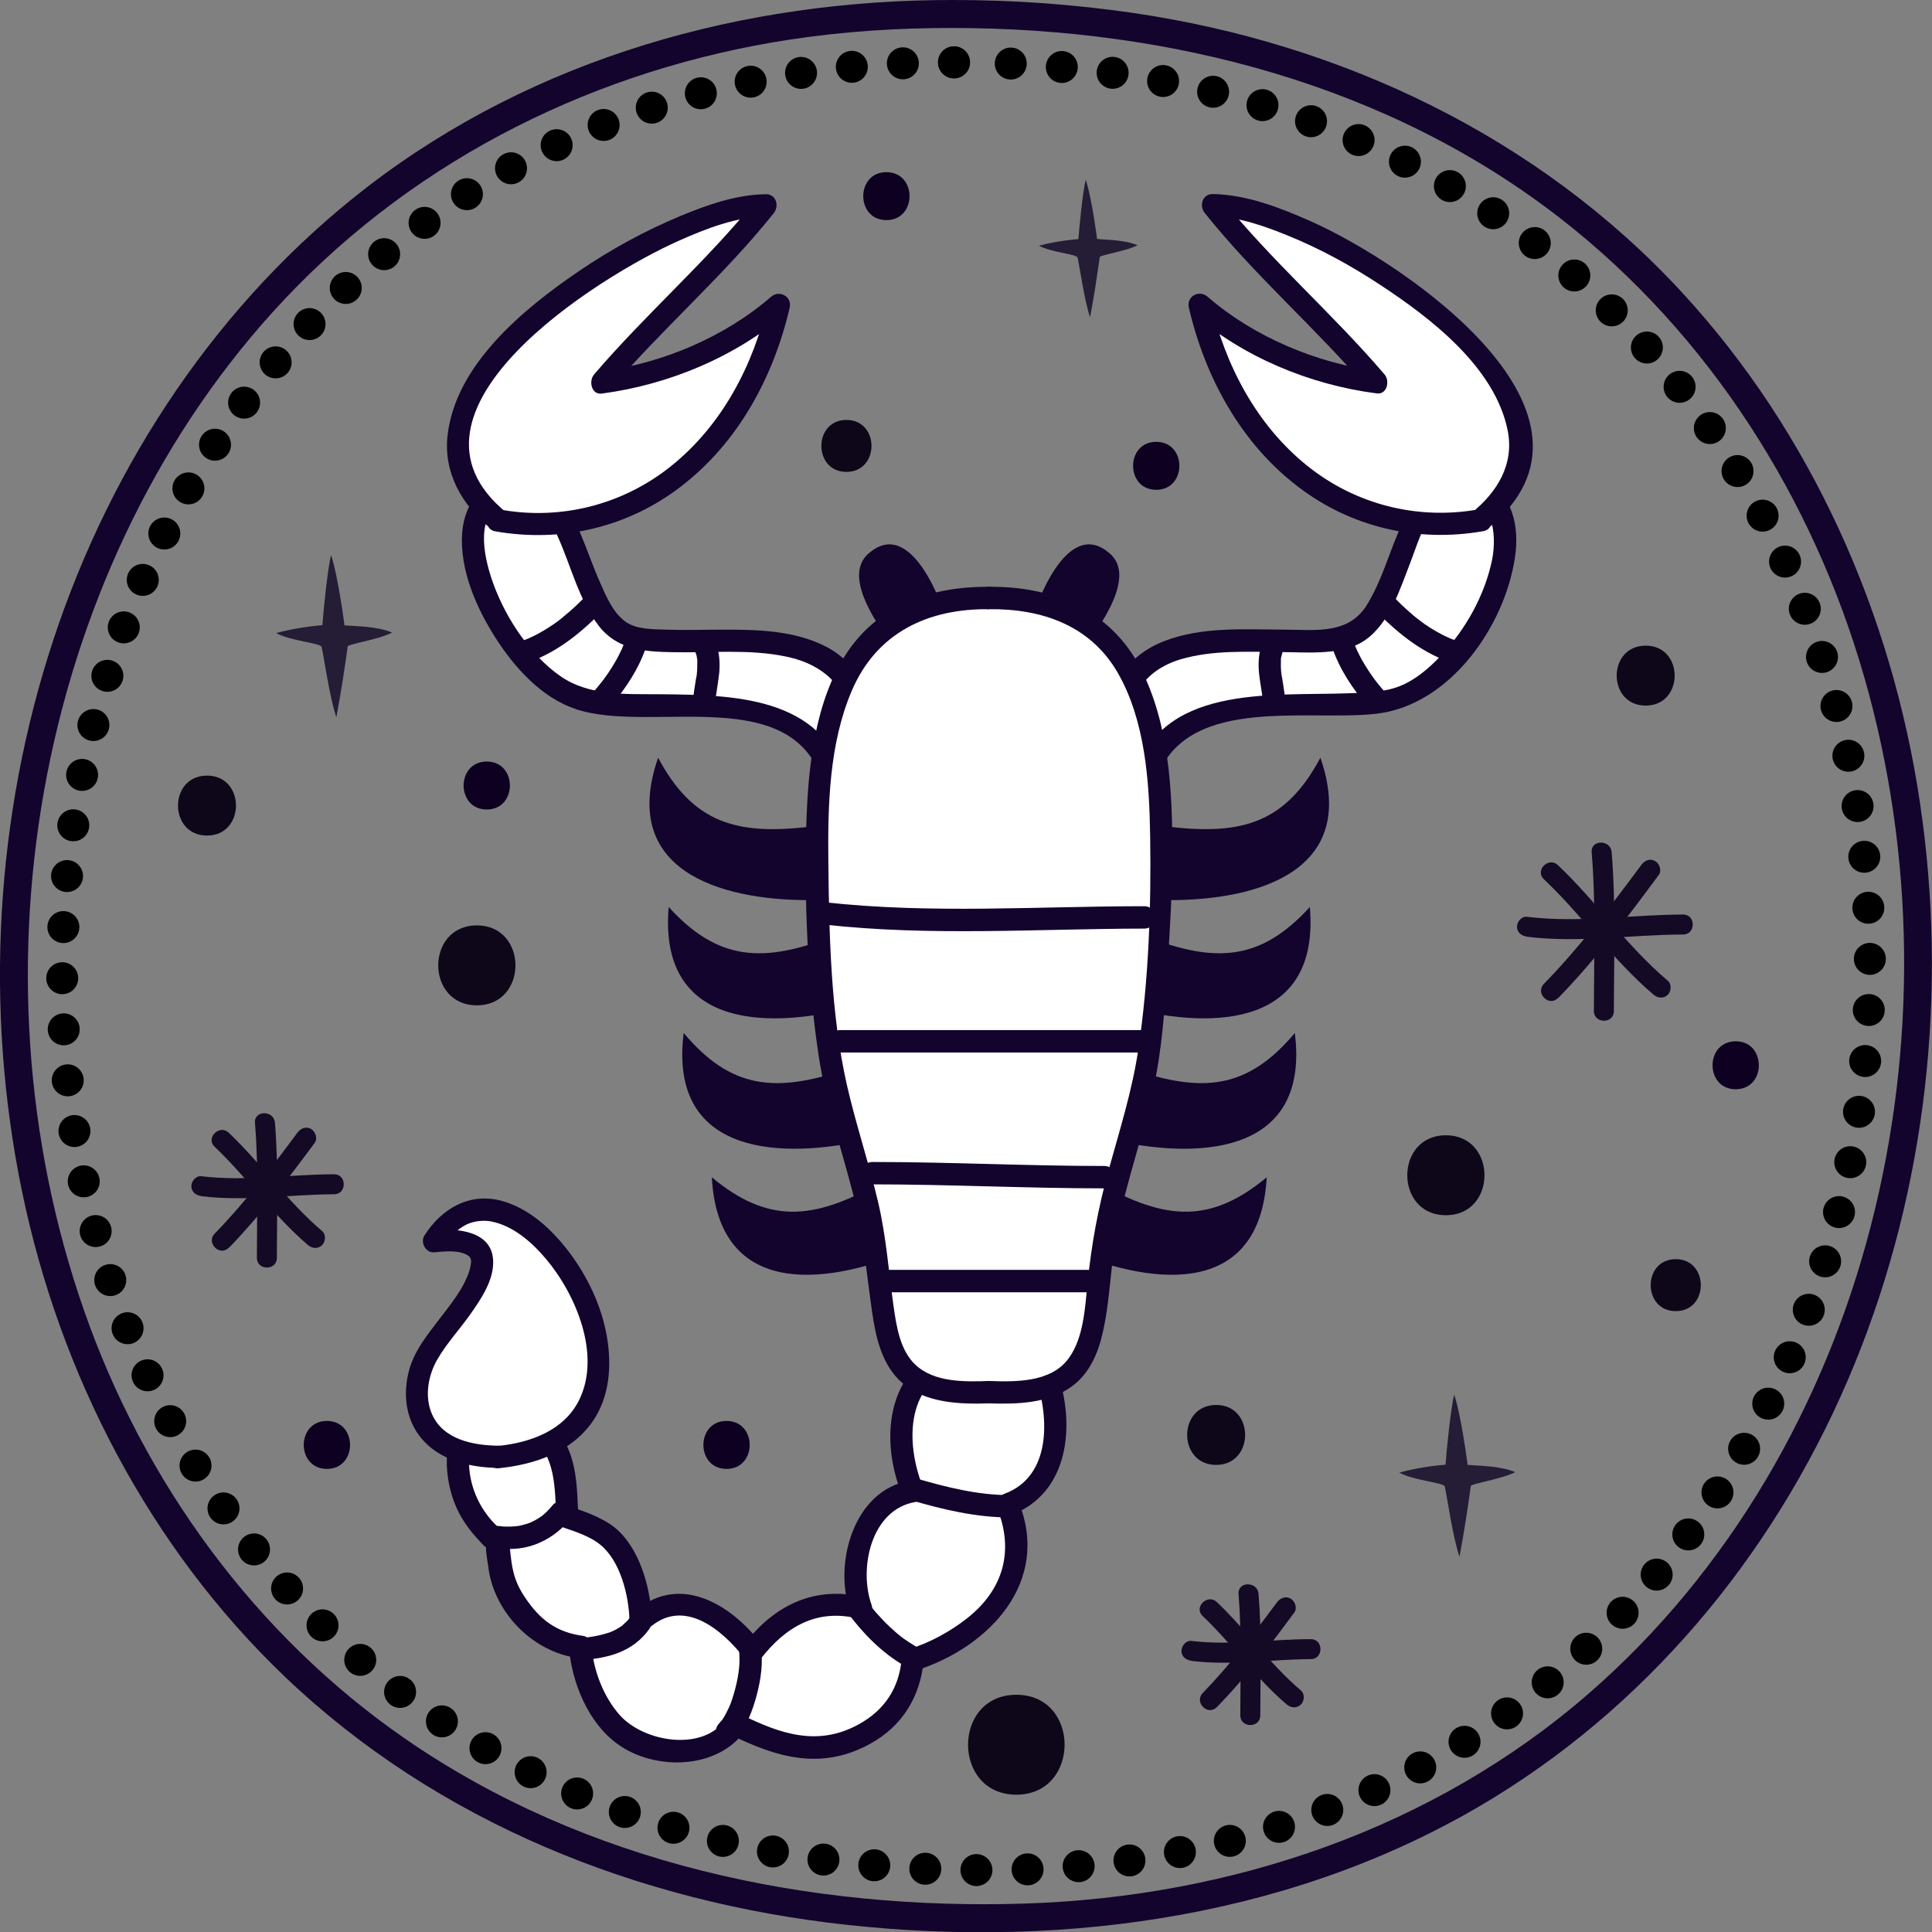
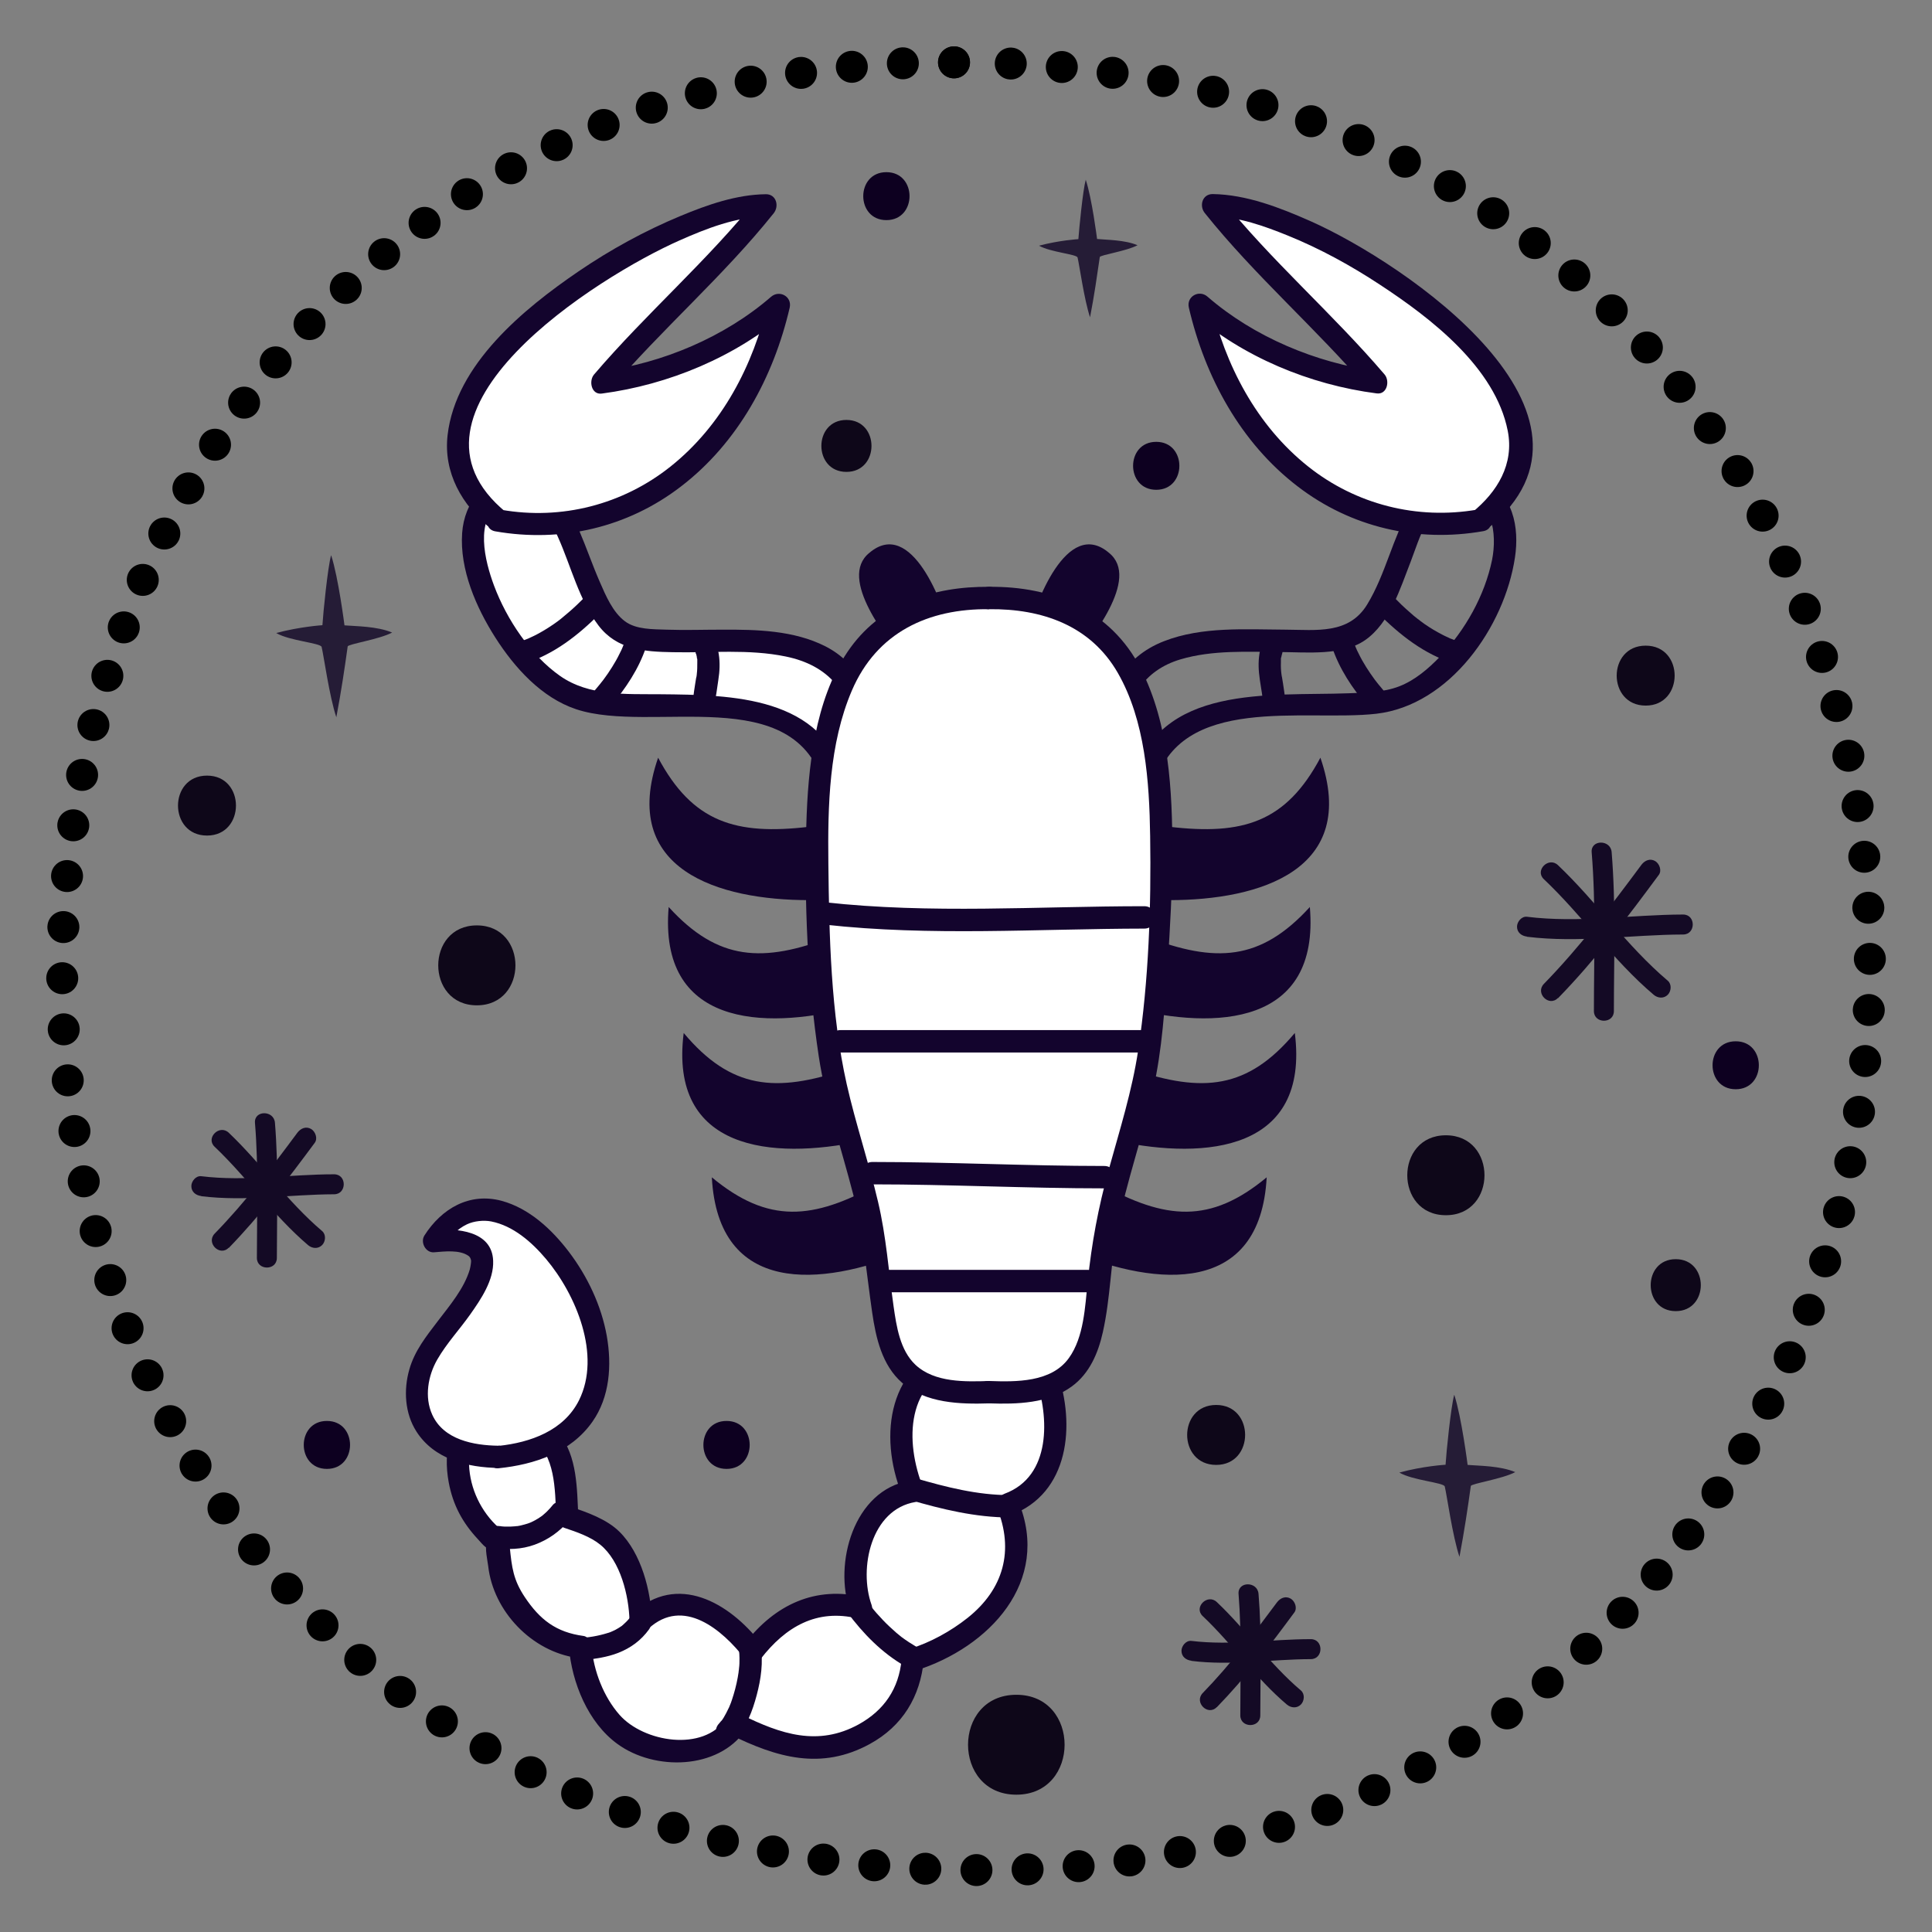
<svg xmlns="http://www.w3.org/2000/svg" id="Calque_2" data-name="Calque 2" viewBox="0 0 120.86 120.87">
  <rect x="0" y="0" width="120.86" height="120.87" fill="#808080" stroke="none" />
  <defs>
    <style>
      .cls-1 {
        fill: #13042d;
      }

      .cls-2 {
        fill: #fff;
      }

      .cls-3 {
        fill: #0d0020;
      }

      .cls-4 {
        stroke-dasharray: 0 3.2;
      }

      .cls-4, .cls-5 {
        fill: none;
        stroke: #000;
        stroke-linecap: round;
        stroke-linejoin: round;
        stroke-width: 2px;
      }

      .cls-6 {
        fill: #140a25;
      }

      .cls-7 {
        fill: #251c36;
      }

      .cls-8 {
        fill: #0e0719;
      }
    </style>
  </defs>
  <g id="OBJECTS">
    <g>
      <g>
-         <path class="cls-1" d="M59.64,0c-13.14-.02-26.18,3.62-36.67,11.7C13.69,18.86,7,28.92,3.34,40.02-.31,51.08-.98,63.13,1.38,74.54s7.95,22.24,16.43,30.34c9.56,9.13,22.12,14.11,35.15,15.53,13.93,1.52,28.46-.56,40.53-7.98,10.24-6.3,17.96-15.96,22.5-27.04,4.54-11.08,5.88-23.4,4.11-35.22-1.76-11.78-6.78-23.1-14.89-31.89C96.25,8.57,83.95,2.73,70.95.82,67.2.27,63.43,0,59.64,0c-1.13,0-1.13,1.75,0,1.75,13.57.02,27.23,3.52,38.05,11.97,9.23,7.21,15.71,17.42,18.93,28.63,3.2,11.13,3.31,23.14.41,34.35-2.89,11.2-8.86,21.6-17.62,29.22-9.76,8.5-22.41,12.74-35.25,13.16-13.59.44-27.49-2.49-38.8-10.3-9.41-6.5-16.37-16.08-20.12-26.85-3.72-10.67-4.45-22.35-2.3-33.44,2.14-11.05,7.14-21.59,14.9-29.81C26.22,9.82,37.42,4.3,49.45,2.47c3.37-.51,6.79-.73,10.2-.72,1.13,0,1.13-1.75,0-1.75h0Z" />
        <g>
          <line class="cls-5" x1="59.68" y1="3.9" x2="59.68" y2="3.9" />
          <path class="cls-4" d="M56.48,3.96C-13.71,7.05-15.94,119.03,63.73,116.96c70.22-2.07,72.58-111.51-2.44-113.05" />
          <line class="cls-5" x1="59.68" y1="3.9" x2="59.68" y2="3.9" />
        </g>
      </g>
      <g>
        <g>
          <path class="cls-1" d="M50.62,51.72c-4.59.54-7.29-.27-9.45-4.32-2.43,7.02,3.78,8.91,9.45,8.91" />
          <path class="cls-1" d="M52.05,58.6c-4.32,1.65-7.13,1.53-10.22-1.86-.63,7.4,5.86,7.71,11.35,6.31" />
          <path class="cls-1" d="M52.91,66.9c-4.38,1.48-7.19,1.24-10.14-2.28-.93,7.37,5.54,7.94,11.09,6.77" />
          <path class="cls-1" d="M54.91,74.08c-4.05,2.23-6.85,2.5-10.38-.43.4,7.42,6.87,6.82,12.12,4.68" />
          <path class="cls-1" d="M73.15,51.72c4.59.54,7.29-.27,9.45-4.32,2.43,7.02-3.78,8.91-9.45,8.91" />
          <path class="cls-1" d="M71.72,58.6c4.31,1.65,7.13,1.53,10.22-1.86.63,7.4-5.86,7.71-11.35,6.31" />
          <path class="cls-1" d="M70.86,66.9c4.38,1.48,7.19,1.24,10.14-2.28.93,7.37-5.54,7.94-11.09,6.77" />
          <path class="cls-1" d="M68.86,74.08c4.05,2.23,6.85,2.5,10.38-.43-.4,7.42-6.87,6.82-12.12,4.68" />
        </g>
        <g>
          <g>
            <path class="cls-2" d="M60.07,84.66c-5.86,1.54-2.97,8.64-2.97,8.64-2.76.32-4.36,4.46-3.24,7.29-2.97-.81-5.13.54-6.75,2.7-1.62-2.16-4.59-4.32-7.02-1.89,0-1.62-.54-3.24-1.62-4.86-.54-.81-2.97-1.62-2.97-1.62,0,0-.17-3.38-.54-4.05-2.08-3.76-7.83-3.51-5.94,2.7.27,1.35,2.16,2.97,2.16,2.97,0,0,0,2.43.54,2.97,1.08,1.62,1.87,3.22,4.59,3.51,0,0,.27,3.78,2.97,5.67,2.16,1.08,5.4,1.35,6.75-.81,2.16,1.08,4.59,2.16,7.02,1.08,2.7-1.08,3.88-2.78,4.05-5.13,0,0,8.94-2.79,5.94-9.72,3.24-1.08,3.51-5.13,2.43-8.1" />
            <path class="cls-1" d="M59.88,83.99c-4.31,1.23-4.95,5.79-3.46,9.5l.49-.86c-3.51.58-4.78,5.2-3.73,8.15l.86-.86c-3.03-.74-5.57.47-7.43,2.88h.99c-1.98-2.55-5.23-4.43-8.01-1.89l1.19.49c-.05-1.86-.66-4.23-2.03-5.58-.8-.79-2.03-1.22-3.08-1.57l.51.67c-.09-1.78-.05-3.81-1.22-5.26s-3.04-2.37-4.83-1.8c-2.08.66-2.41,3-2.06,4.87.26,1.4.85,2.51,1.82,3.55.16.17.32.38.51.52.57.41-.14-.04.06-.22-.16.14.06,1.2.08,1.39.32,2.84,2.74,5.35,5.56,5.74l-.51-.67c.18,2.22,1.2,4.73,3.04,6.06,2.32,1.69,6.28,1.61,7.99-.85l-.96.25c2.93,1.45,5.71,2.26,8.75.6,2.05-1.12,3.16-2.96,3.38-5.26l-.51.67c4.6-1.45,8.49-5.56,6.43-10.58l-.49.86c3.69-1.37,4.06-5.67,2.92-8.96-.29-.85-1.65-.48-1.35.37.85,2.46.99,6.15-1.94,7.24-.32.12-.64.49-.49.86,1.1,2.69.42,5.12-1.83,6.91-1.06.84-2.33,1.54-3.62,1.94-.32.1-.48.35-.51.67-.17,1.82-1.09,3.17-2.68,4.05-2.55,1.4-4.88.61-7.33-.6-.36-.18-.73-.08-.96.25-1.45,2.1-5.17,1.46-6.67-.24-1-1.13-1.63-2.76-1.75-4.27-.02-.27-.2-.63-.51-.67-1.71-.23-2.73-1.02-3.67-2.43-.72-1.08-.81-1.85-.94-3.12-.08-.79-.56-1.04-1.09-1.62-1-1.11-1.55-2.59-1.45-4.1.16-2.26,2.41-2.38,3.91-1.18s1.45,3.21,1.54,5.02c.02.33.21.57.51.67.75.25,1.63.55,2.24,1.05,1.27,1.03,1.79,3.2,1.83,4.76.02.62.75.91,1.19.49,2.17-1.99,4.6.05,6.03,1.89.21.27.78.27.99,0,1.55-2,3.5-3.15,6.07-2.52.48.12,1.05-.34.86-.86-.81-2.28-.03-5.97,2.75-6.43.35-.06.62-.54.49-.86-1.18-2.95-1.09-6.76,2.48-7.78.86-.25.5-1.6-.37-1.35h0Z" />
          </g>
          <g>
            <path class="cls-2" d="M31.18,91.14c-5.72,0-5.94-4.59-4.05-7.02,1.08-1.62,6.21-7.02,0-6.48,5.21-8.32,17.82,12.15,4.05,13.5" />
            <path class="cls-1" d="M31.18,90.44c-1.55-.02-3.43-.37-4.14-1.94-.5-1.1-.27-2.44.32-3.46s1.39-1.87,2.06-2.82,1.48-2.14,1.43-3.35c-.07-1.89-2.28-2.04-3.71-1.92l.6,1.05c.38-.6.84-1.11,1.47-1.41.44-.21,1.05-.27,1.52-.18,1.36.27,2.52,1.27,3.43,2.35,1.87,2.22,3.47,6.01,2.06,8.84-.95,1.9-3.04,2.64-5.03,2.85-.89.09-.9,1.49,0,1.4,2.25-.23,4.52-.99,5.87-2.91,1.09-1.55,1.22-3.54.9-5.36-.34-1.91-1.21-3.74-2.38-5.28-1.06-1.39-2.47-2.71-4.2-3.18-2.02-.54-3.76.49-4.83,2.17-.27.43.08,1.09.6,1.05.64-.05,1.62-.18,2.18.24.06.05.11.13.14.27.01.09-.03.36-.08.56-.35,1.19-1.25,2.25-1.99,3.22s-1.46,1.87-1.79,3.03c-.37,1.28-.29,2.75.44,3.89,1.11,1.74,3.21,2.26,5.16,2.28.9,0,.9-1.39,0-1.4h0Z" />
          </g>
          <g>
            <path class="cls-1" d="M30.89,96.82c.86.14,1.74.11,2.56-.19s1.56-.81,2.12-1.49c.23-.28.3-.72,0-.99-.26-.23-.74-.3-.99,0-.11.14-.23.27-.36.4-.07.07-.14.13-.21.19-.03.03-.06.05-.09.08.1-.09,0,0-.03.02-.14.1-.28.19-.43.27-.08.04-.16.08-.24.12-.01,0-.13.05-.05.02.09-.03-.08.03-.08.03-.16.06-.32.1-.48.14-.09.02-.17.04-.26.05-.08.01-.05,0,0,0-.04,0-.08,0-.12.01-.18.02-.36.02-.54.02-.08,0-.16,0-.24-.01-.05,0-.1-.01-.15-.02-.11-.01.17.03-.03,0-.36-.06-.77.09-.86.49-.08.34.1.8.49.86h0Z" />
            <path class="cls-1" d="M39.39,101.21c-.08.11.05-.05,0,.01-.02.03-.05.06-.07.08-.05.06-.11.12-.17.18s-.11.11-.17.16c-.01.01-.1.08-.03.03.08-.06-.04.02-.05.04-.13.09-.26.17-.39.24-.07.03-.14.07-.21.1-.09.04.12-.04.03-.01-.04.01-.08.03-.12.05-.28.1-.58.18-.87.24-.15.03-.31.06-.47.08-.08.01-.16.02-.24.03-.1.01-.01-.01.03,0-.04,0-.12.02-.16.02-.36.05-.72.29-.7.7.02.34.31.75.7.7.73-.09,1.48-.19,2.17-.46.79-.31,1.43-.78,1.93-1.47.22-.3.06-.79-.25-.96-.36-.19-.73-.07-.96.25h0Z" />
            <path class="cls-1" d="M46.24,103.33s.01.19,0,0c0,.04,0,.09.01.13,0,.09.01.18.01.27,0,.21,0,.43-.03.64,0,.05-.01.11-.02.16,0,.05-.02.15,0,.04-.02.12-.04.25-.06.37-.04.24-.1.48-.16.72s-.13.45-.2.67c-.04.12-.08.24-.13.35-.02.04-.06.14-.02.05-.02.05-.04.1-.07.15-.09.19-.19.39-.3.57-.05.08-.1.16-.16.23.1-.14-.09.09-.12.13-.63.65.36,1.64.99.99.72-.74,1.1-1.79,1.36-2.77s.42-2.06.24-3.08c-.07-.37-.52-.58-.86-.49-.39.11-.56.49-.49.86h0Z" />
            <path class="cls-1" d="M52.98,100.83c1,1.35,2.19,2.58,3.67,3.42.32.18.78.09.96-.25s.09-.76-.25-.96-.65-.4-.96-.63c-.06-.04-.04-.03,0,0-.04-.03-.08-.06-.11-.09-.08-.06-.15-.12-.22-.18-.15-.13-.29-.26-.43-.39-.28-.26-.54-.54-.79-.82-.13-.15-.25-.29-.37-.45-.02-.03-.05-.06-.07-.09,0,0-.11-.14-.05-.07s-.04-.05-.05-.07c-.03-.05-.07-.09-.1-.14-.22-.29-.62-.47-.96-.25-.29.19-.48.64-.25.96h0Z" />
            <path class="cls-1" d="M56.89,93.82c2.05.6,4.12,1.1,6.27,1.11.9,0,.9-1.4,0-1.4-2.02,0-3.97-.5-5.9-1.06-.87-.25-1.24,1.1-.37,1.35h0Z" />
          </g>
        </g>
        <g>
          <g>
            <g>
              <path class="cls-2" d="M54.12,46.05c-.38-8.3-9.99-5.13-14.58-6.21-3.51-.81-3.43-10.42-7.56-9.45-5.74,1.35,0,12.96,5.13,13.5,5.13.81,13.5-1.35,15.12,5.13" />
              <path class="cls-1" d="M54.82,46.05c-.14-2.33-1.02-4.52-3.19-5.62-1.97-1-4.3-1.05-6.46-1.04-1.16,0-2.32.04-3.48,0-.83-.03-1.89,0-2.59-.52-.77-.57-1.21-1.62-1.58-2.47-.46-1.05-.83-2.14-1.28-3.19-.7-1.63-1.77-3.66-3.83-3.58s-3.37,1.79-3.5,3.72c-.16,2.28.88,4.66,2.08,6.54s2.89,3.76,5.06,4.48c4.75,1.57,13.72-1.81,15.51,4.84.23.87,1.59.5,1.35-.37-1.43-5.3-7.09-5.37-11.62-5.41-2.13-.02-4.44.13-6.26-1.15s-3.33-3.51-4.13-5.66c-.56-1.51-1.24-4.12.43-5.21,1.84-1.2,2.94.75,3.59,2.22.81,1.82,1.3,3.89,2.52,5.5,1.16,1.52,2.87,1.64,4.66,1.67,2.34.05,4.75-.21,7.06.27,2.67.55,4.12,2.25,4.28,4.99.05.9,1.45.9,1.4,0h0Z" />
            </g>
            <g>
              <path class="cls-2" d="M31.18,32.55c-9.45-7.56,10.26-19.71,16.74-19.71-3.11,3.92-7.29,7.57-10.26,11.07,4.2-.51,8.64-2.7,11.07-4.86-2.08,9.23-9.37,15-17.55,13.5" />
              <path class="cls-1" d="M31.67,32.06c-7.73-6.32,5.79-14.79,10.84-17.02,1.67-.74,3.55-1.48,5.4-1.49l-.49-1.19c-3.15,3.94-6.99,7.24-10.26,11.07-.34.4-.17,1.28.49,1.19,4.17-.55,8.37-2.29,11.57-5.06l-1.17-.68c-.92,3.97-2.88,7.74-6.11,10.31-2.99,2.38-6.82,3.36-10.58,2.7-.88-.15-1.26,1.2-.37,1.35,4.13.72,8.27-.24,11.6-2.8,3.58-2.74,5.8-6.85,6.81-11.19.16-.7-.64-1.14-1.17-.68-2.89,2.51-6.8,4.16-10.58,4.65l.49,1.19c3.27-3.83,7.11-7.13,10.26-11.07.36-.45.16-1.2-.49-1.19-1.84.02-3.66.66-5.34,1.36-2.24.93-4.37,2.1-6.37,3.46-3.43,2.34-7.69,5.82-8.2,10.25-.27,2.35.9,4.38,2.68,5.83.69.57,1.69-.42.99-.99h0Z" />
            </g>
            <g>
              <path class="cls-1" d="M36.57,37.37c-.32.32-.64.63-.98.92-.16.14-.33.28-.5.42-.12.1-.26.2-.46.34-.35.24-.71.46-1.09.66-.09.05-.19.09-.29.14-.04.02-.09.04-.13.06-.21.09.06-.02-.06.03-.21.09-.43.16-.65.23-.35.11-.61.49-.49.86s.49.61.86.49c1.87-.58,3.39-1.78,4.76-3.15.26-.26.28-.73,0-.99s-.71-.28-.99,0h0Z" />
              <path class="cls-1" d="M39.09,40.11c-.05.15-.11.3-.17.45.06-.15-.04.09-.05.11-.03.07-.07.15-.11.22-.14.29-.3.57-.47.84s-.35.54-.54.79c-.05.07-.1.13-.15.19-.05.06-.05.06,0,0-.02.03-.05.06-.07.09-.1.12-.2.24-.3.36-.24.28-.29.72,0,.99.26.24.74.3.99,0,.93-1.09,1.74-2.31,2.2-3.68.12-.35-.13-.78-.49-.86-.39-.09-.74.12-.86.49h0Z" />
              <path class="cls-1" d="M43.54,40.89c.02.07.04.13.05.2,0,.04.01.12.03.15-.01-.1-.01-.12,0-.04,0,.03,0,.07,0,.1,0,.05,0,.1,0,.15,0,.24,0,.48-.03.71,0,.05-.01.1-.02.16-.01.08,0,.07,0-.03,0,.04,0,.07-.02.11-.02.12-.04.25-.06.37-.05.3-.09.6-.13.91-.02.16.09.38.21.49.12.12.32.21.49.21s.37-.07.49-.21c.13-.15.18-.3.21-.49.01-.08,0-.08,0,.02,0-.04.01-.07.02-.11,0-.06.02-.13.03-.19.02-.14.04-.27.06-.41.04-.29.09-.58.12-.87.05-.53.03-1.08-.11-1.59-.1-.35-.5-.61-.86-.49s-.59.48-.49.86h0Z" />
            </g>
          </g>
          <g>
            <g>
-               <path class="cls-2" d="M69.64,46.05c.38-8.3,9.99-5.13,14.58-6.21,3.51-.81,3.43-10.42,7.56-9.45,5.74,1.35,0,12.96-5.13,13.5-5.13.81-13.5-1.35-15.12,5.13" />
              <path class="cls-1" d="M70.34,46.05c.14-2.33,1.2-4.11,3.5-4.8,2.02-.6,4.2-.47,6.27-.46,1.64.01,3.86.24,5.28-.74,1.56-1.08,2.2-3.24,2.86-4.92.49-1.26,1.28-4.15,3.03-4.12,2.12.04,2.38,2.41,2.06,4.01-.46,2.24-1.68,4.4-3.25,6.05-.73.76-1.58,1.49-2.57,1.87s-2.13.39-3.17.43c-4.92.18-11.87-.6-13.5,5.45-.23.87,1.12,1.24,1.35.37,1.57-5.83,9.42-4.03,13.9-4.54,4.59-.53,8.02-5.44,8.67-9.77.29-1.9-.12-4-2.01-4.89s-3.55.07-4.54,1.77c-1.11,1.91-1.54,4.16-2.69,6.05s-3.18,1.59-5.1,1.58c-2.51-.01-5.22-.21-7.61.72-2.58,1-3.72,3.26-3.88,5.92-.05.9,1.35.9,1.4,0h0Z" />
            </g>
            <g>
              <path class="cls-2" d="M92.59,32.55c9.45-7.56-10.26-19.71-16.74-19.71,3.11,3.92,7.29,7.57,10.26,11.07-4.2-.51-8.64-2.7-11.07-4.86,2.08,9.23,9.37,15,17.55,13.5" />
              <path class="cls-1" d="M93.09,33.05c8.72-7.12-5.19-16.59-11.12-19.22-1.9-.84-4-1.66-6.11-1.69-.66,0-.85.75-.49,1.19,3.15,3.94,6.99,7.24,10.26,11.07l.49-1.19c-3.78-.5-7.69-2.14-10.58-4.65-.52-.46-1.33-.02-1.17.68,1.01,4.34,3.23,8.45,6.81,11.19,3.33,2.56,7.48,3.52,11.6,2.8.89-.15.51-1.5-.37-1.35-3.76.65-7.59-.32-10.58-2.7-3.23-2.57-5.19-6.34-6.11-10.31l-1.17.68c3.19,2.78,7.39,4.52,11.57,5.06.66.09.84-.79.49-1.19-3.27-3.83-7.11-7.13-10.26-11.07l-.49,1.19c1.62.02,3.23.6,4.71,1.2,2.02.82,3.95,1.88,5.77,3.08,3.17,2.08,7.2,5.17,7.98,9.13.41,2.09-.65,3.82-2.22,5.1-.7.57.3,1.56.99.99h0Z" />
            </g>
            <g>
              <path class="cls-1" d="M86.21,38.36c1.37,1.37,2.89,2.57,4.76,3.15.35.11.78-.13.86-.49.09-.38-.11-.74-.49-.86-.21-.07-.41-.14-.62-.22-.11-.04,0,0-.06-.03-.04-.02-.09-.04-.13-.06-.1-.04-.19-.09-.29-.14-.39-.2-.76-.42-1.12-.67-.09-.06-.17-.12-.26-.19-.04-.03-.08-.06-.11-.09.07.06-.03-.03-.06-.04-.17-.13-.34-.27-.5-.42-.35-.3-.68-.62-1-.95-.26-.26-.73-.28-.99,0s-.28.71,0,.99h0Z" />
              <path class="cls-1" d="M83.33,40.48c.46,1.37,1.27,2.59,2.21,3.68.24.28.75.26.99,0,.27-.3.25-.69,0-.99-.1-.12-.2-.24-.3-.36-.02-.02-.17-.22-.07-.09-.05-.06-.1-.13-.15-.19-.19-.26-.37-.52-.54-.79s-.33-.55-.47-.84c-.04-.07-.07-.15-.11-.22-.01-.03-.11-.26-.05-.11-.06-.15-.12-.3-.17-.45-.12-.35-.49-.61-.86-.49-.34.11-.61.49-.49.86h0Z" />
              <path class="cls-1" d="M78.87,40.51c-.14.52-.16,1.06-.11,1.59.03.29.07.58.12.87.02.13.04.25.06.38.01.07.02.15.03.22,0,.04.01.07.02.11-.01-.09-.01-.1,0-.02.02.19.06.35.21.49.12.12.32.21.49.21.34-.02.75-.31.7-.7-.04-.3-.08-.6-.13-.91-.02-.12-.04-.25-.06-.37,0-.04-.01-.07-.02-.11.01.09.01.11,0,.06,0-.06-.01-.12-.02-.18-.03-.24-.04-.47-.03-.71,0-.05,0-.1,0-.15,0-.03,0-.07,0-.1,0-.08,0-.07,0,.04-.01-.04.02-.11.03-.15.01-.07.03-.13.05-.2.1-.35-.12-.78-.49-.86s-.76.11-.86.49h0Z" />
            </g>
          </g>
        </g>
        <g>
          <g>
            <path class="cls-1" d="M56.62,41.46c-1.01-1.42-4.25-5.26-2.23-6.88,2.63-2.23,4.66,3.24,5.06,5.06" />
            <path class="cls-1" d="M67.14,41.46c1.01-1.42,4.25-5.26,2.23-6.88-2.63-2.23-4.66,3.24-5.06,5.06" />
          </g>
          <g>
            <g>
              <path class="cls-2" d="M61.9,37.41c-12.15-.27-11.29,12.88-10.21,26.73.42,5.39,2.7,9.72,3.24,15.12.54,5.4.76,8.1,6.97,7.83" />
              <path class="cls-1" d="M61.9,36.71c-3.52-.04-6.86,1.06-8.89,4.08s-2.47,7.21-2.57,10.86c-.13,4.75.07,9.74.78,14.44.45,2.95,1.42,5.77,2.16,8.65.62,2.44.82,4.89,1.18,7.36.23,1.58.61,3.3,1.87,4.4,1.47,1.29,3.63,1.35,5.47,1.29.9-.03.9-1.43,0-1.4-1.51.05-3.43.11-4.63-1.01-.97-.91-1.19-2.41-1.37-3.66-.31-2.19-.46-4.37-.97-6.53-.58-2.47-1.4-4.88-1.96-7.36-1-4.45-1.1-9.29-1.15-13.84-.04-3.58.04-7.45,1.47-10.79,1.56-3.64,4.78-5.14,8.61-5.09.9.01.9-1.39,0-1.4h0Z" />
            </g>
            <g>
              <path class="cls-2" d="M61.87,37.41c12.15-.27,11.29,12.88,10.21,26.73-.42,5.39-2.7,9.72-3.24,15.12-.54,5.4-.76,8.1-6.97,7.83" />
              <path class="cls-1" d="M61.87,38.11c3.3-.04,6.35,1.01,8.06,3.99s1.97,6.79,2.02,10.2c.07,4.41-.09,9.04-.75,13.41-.38,2.53-1.15,4.96-1.83,7.42s-1.08,4.66-1.33,7.07c-.16,1.53-.23,3.44-1.17,4.75-1.1,1.54-3.32,1.5-5,1.44-.9-.03-.9,1.37,0,1.4,1.74.06,3.72.01,5.18-1.06,1.11-.81,1.65-2.09,1.94-3.39.48-2.14.49-4.36.91-6.52.58-2.92,1.58-5.72,2.23-8.62.58-2.56.73-5.17.91-7.78.16-2.37.29-4.74.3-7.11,0-3.83-.2-8.01-1.98-11.49-1.88-3.67-5.52-5.16-9.5-5.11-.9.01-.9,1.41,0,1.4h0Z" />
            </g>
          </g>
          <g>
            <path class="cls-1" d="M51.58,57.84c6.64.74,13.33.26,20,.25.9,0,.9-1.4,0-1.4-6.67,0-13.36.49-20-.25-.89-.1-.89,1.3,0,1.4h0Z" />
            <path class="cls-1" d="M52.58,65.84h18.75c.9,0,.9-1.4,0-1.4h-18.75c-.9,0-.9,1.4,0,1.4h0Z" />
            <path class="cls-1" d="M54.58,74.09c4.83,0,9.67.25,14.5.25.9,0,.9-1.4,0-1.4-4.83,0-9.67-.25-14.5-.25-.9,0-.9,1.4,0,1.4h0Z" />
            <path class="cls-1" d="M55.58,80.84h12.5c.9,0,.9-1.4,0-1.4h-12.5c-.9,0-.9,1.4,0,1.4h0Z" />
          </g>
        </g>
      </g>
      <g>
        <g>
          <path class="cls-6" d="M15.95,70.24c.23,2.81.12,5.63.12,8.45,0,.8,1.25.81,1.25,0,0-2.82.11-5.64-.12-8.45-.06-.8-1.31-.8-1.25,0h0Z" />
          <path class="cls-6" d="M12.59,74.83c2.77.34,5.54-.11,8.31-.12.8,0,.81-1.25,0-1.25-2.77,0-5.54.46-8.31.12-.34-.04-.62.32-.62.62,0,.37.29.58.62.62h0Z" />
          <path class="cls-6" d="M13.43,71.74c2.05,1.95,3.68,4.31,5.84,6.15.26.22.63.25.88,0,.22-.22.26-.66,0-.88-2.17-1.84-3.79-4.2-5.84-6.15-.58-.55-1.47.33-.88.88h0Z" />
          <path class="cls-6" d="M14.31,78.07c1.98-2.04,3.69-4.3,5.38-6.58.2-.27.04-.7-.22-.86-.32-.19-.65-.05-.86.22-1.63,2.2-3.27,4.36-5.18,6.32-.56.58.32,1.46.88.88h0Z" />
        </g>
        <g>
          <path class="cls-6" d="M77.48,99.71c.2,2.53.11,5.07.11,7.6,0,.8,1.25.81,1.25,0,0-2.53.1-5.07-.11-7.6-.06-.8-1.31-.8-1.25,0h0Z" />
          <path class="cls-6" d="M74.53,103.9c2.49.31,4.98-.1,7.47-.11.8,0,.81-1.25,0-1.25-2.49,0-4.98.41-7.47.11-.34-.04-.62.32-.62.62,0,.37.29.58.62.62h0Z" />
          <path class="cls-6" d="M75.24,101.1c1.85,1.75,3.31,3.88,5.26,5.53.26.22.63.25.88,0,.22-.22.26-.66,0-.88-1.95-1.65-3.41-3.78-5.26-5.53-.58-.55-1.47.33-.88.88h0Z" />
          <path class="cls-6" d="M76.12,106.8c1.79-1.84,3.33-3.87,4.85-5.93.2-.27.04-.7-.22-.86-.32-.19-.65-.05-.86.22-1.46,1.97-2.94,3.92-4.65,5.68-.56.58.32,1.46.88.88h0Z" />
        </g>
        <g>
          <path class="cls-6" d="M99.57,53.31c.27,3.31.14,6.62.14,9.94,0,.8,1.25.81,1.25,0,0-3.31.13-6.63-.14-9.94-.06-.8-1.31-.8-1.25,0h0Z" />
          <path class="cls-6" d="M95.52,58.6c3.25.4,6.51-.13,9.77-.14.8,0,.81-1.25,0-1.25-3.26.01-6.52.54-9.77.14-.34-.04-.62.32-.62.62,0,.37.29.58.62.62h0Z" />
          <path class="cls-6" d="M96.58,55c2.42,2.29,4.32,5.07,6.87,7.23.26.22.63.25.88,0,.22-.22.26-.66,0-.88-2.55-2.16-4.46-4.94-6.87-7.23-.58-.55-1.47.33-.88.88h0Z" />
          <path class="cls-6" d="M97.46,62.45c2.33-2.39,4.33-5.04,6.31-7.72.2-.27.04-.7-.22-.86-.32-.19-.65-.05-.86.22-1.92,2.59-3.86,5.15-6.11,7.46-.56.58.32,1.46.88.88h0Z" />
        </g>
        <path class="cls-7" d="M20.71,34.74c-.21.78-.49,3.55-.54,4.37,0,0-1.41.09-2.89.49.83.49,2.77.62,2.84.87.13.52.48,3.09.92,4.4.31-1.65.51-2.99.71-4.43.02-.15,1.98-.44,2.78-.87-.95-.4-2.27-.39-2.98-.45,0,0-.38-2.99-.83-4.37" />
        <path class="cls-7" d="M90.97,87.26c-.21.78-.49,3.55-.54,4.37,0,0-1.41.08-2.89.49.83.49,2.77.62,2.84.87.13.52.48,3.09.92,4.4.31-1.65.51-2.99.71-4.43.02-.15,1.98-.44,2.78-.87-.96-.4-2.27-.39-2.98-.45,0,0-.38-2.99-.83-4.37" />
        <path class="cls-7" d="M67.92,11.25c-.18.66-.41,3.02-.46,3.71,0,0-1.2.07-2.46.41.71.41,2.36.53,2.41.74.11.44.41,2.63.78,3.74.27-1.4.43-2.54.61-3.77.02-.13,1.68-.37,2.36-.74-.81-.34-1.93-.33-2.53-.39,0,0-.32-2.54-.71-3.71" />
        <g>
          <path class="cls-8" d="M29.83,62.89c3.22,0,3.22-5,0-5s-3.22,5,0,5h0Z" />
          <path class="cls-8" d="M90.45,76.02c3.22,0,3.22-5,0-5s-3.22,5,0,5h0Z" />
          <path class="cls-8" d="M12.95,52.27c2.41,0,2.42-3.75,0-3.75s-2.42,3.75,0,3.75h0Z" />
          <path class="cls-8" d="M102.95,44.14c2.41,0,2.42-3.75,0-3.75s-2.42,3.75,0,3.75h0Z" />
          <path class="cls-8" d="M52.95,29.52c2.09,0,2.09-3.25,0-3.25s-2.09,3.25,0,3.25h0Z" />
          <path class="cls-8" d="M104.83,82.02c2.09,0,2.09-3.25,0-3.25s-2.09,3.25,0,3.25h0Z" />
          <path class="cls-8" d="M63.58,112.27c4.02,0,4.03-6.25,0-6.25s-4.03,6.25,0,6.25h0Z" />
          <path class="cls-8" d="M76.08,91.64c2.41,0,2.42-3.75,0-3.75s-2.42,3.75,0,3.75h0Z" />
-           <path class="cls-3" d="M30.45,50.64c1.93,0,1.93-3,0-3s-1.93,3,0,3h0Z" />
          <path class="cls-3" d="M108.58,68.14c1.93,0,1.93-3,0-3s-1.93,3,0,3h0Z" />
          <path class="cls-3" d="M55.45,13.77c1.93,0,1.93-3,0-3s-1.93,3,0,3h0Z" />
          <path class="cls-3" d="M72.33,30.64c1.93,0,1.93-3,0-3s-1.93,3,0,3h0Z" />
          <path class="cls-3" d="M20.45,91.89c1.93,0,1.93-3,0-3s-1.93,3,0,3h0Z" />
          <path class="cls-3" d="M45.45,91.89c1.93,0,1.93-3,0-3s-1.93,3,0,3h0Z" />
        </g>
      </g>
    </g>
  </g>
</svg>